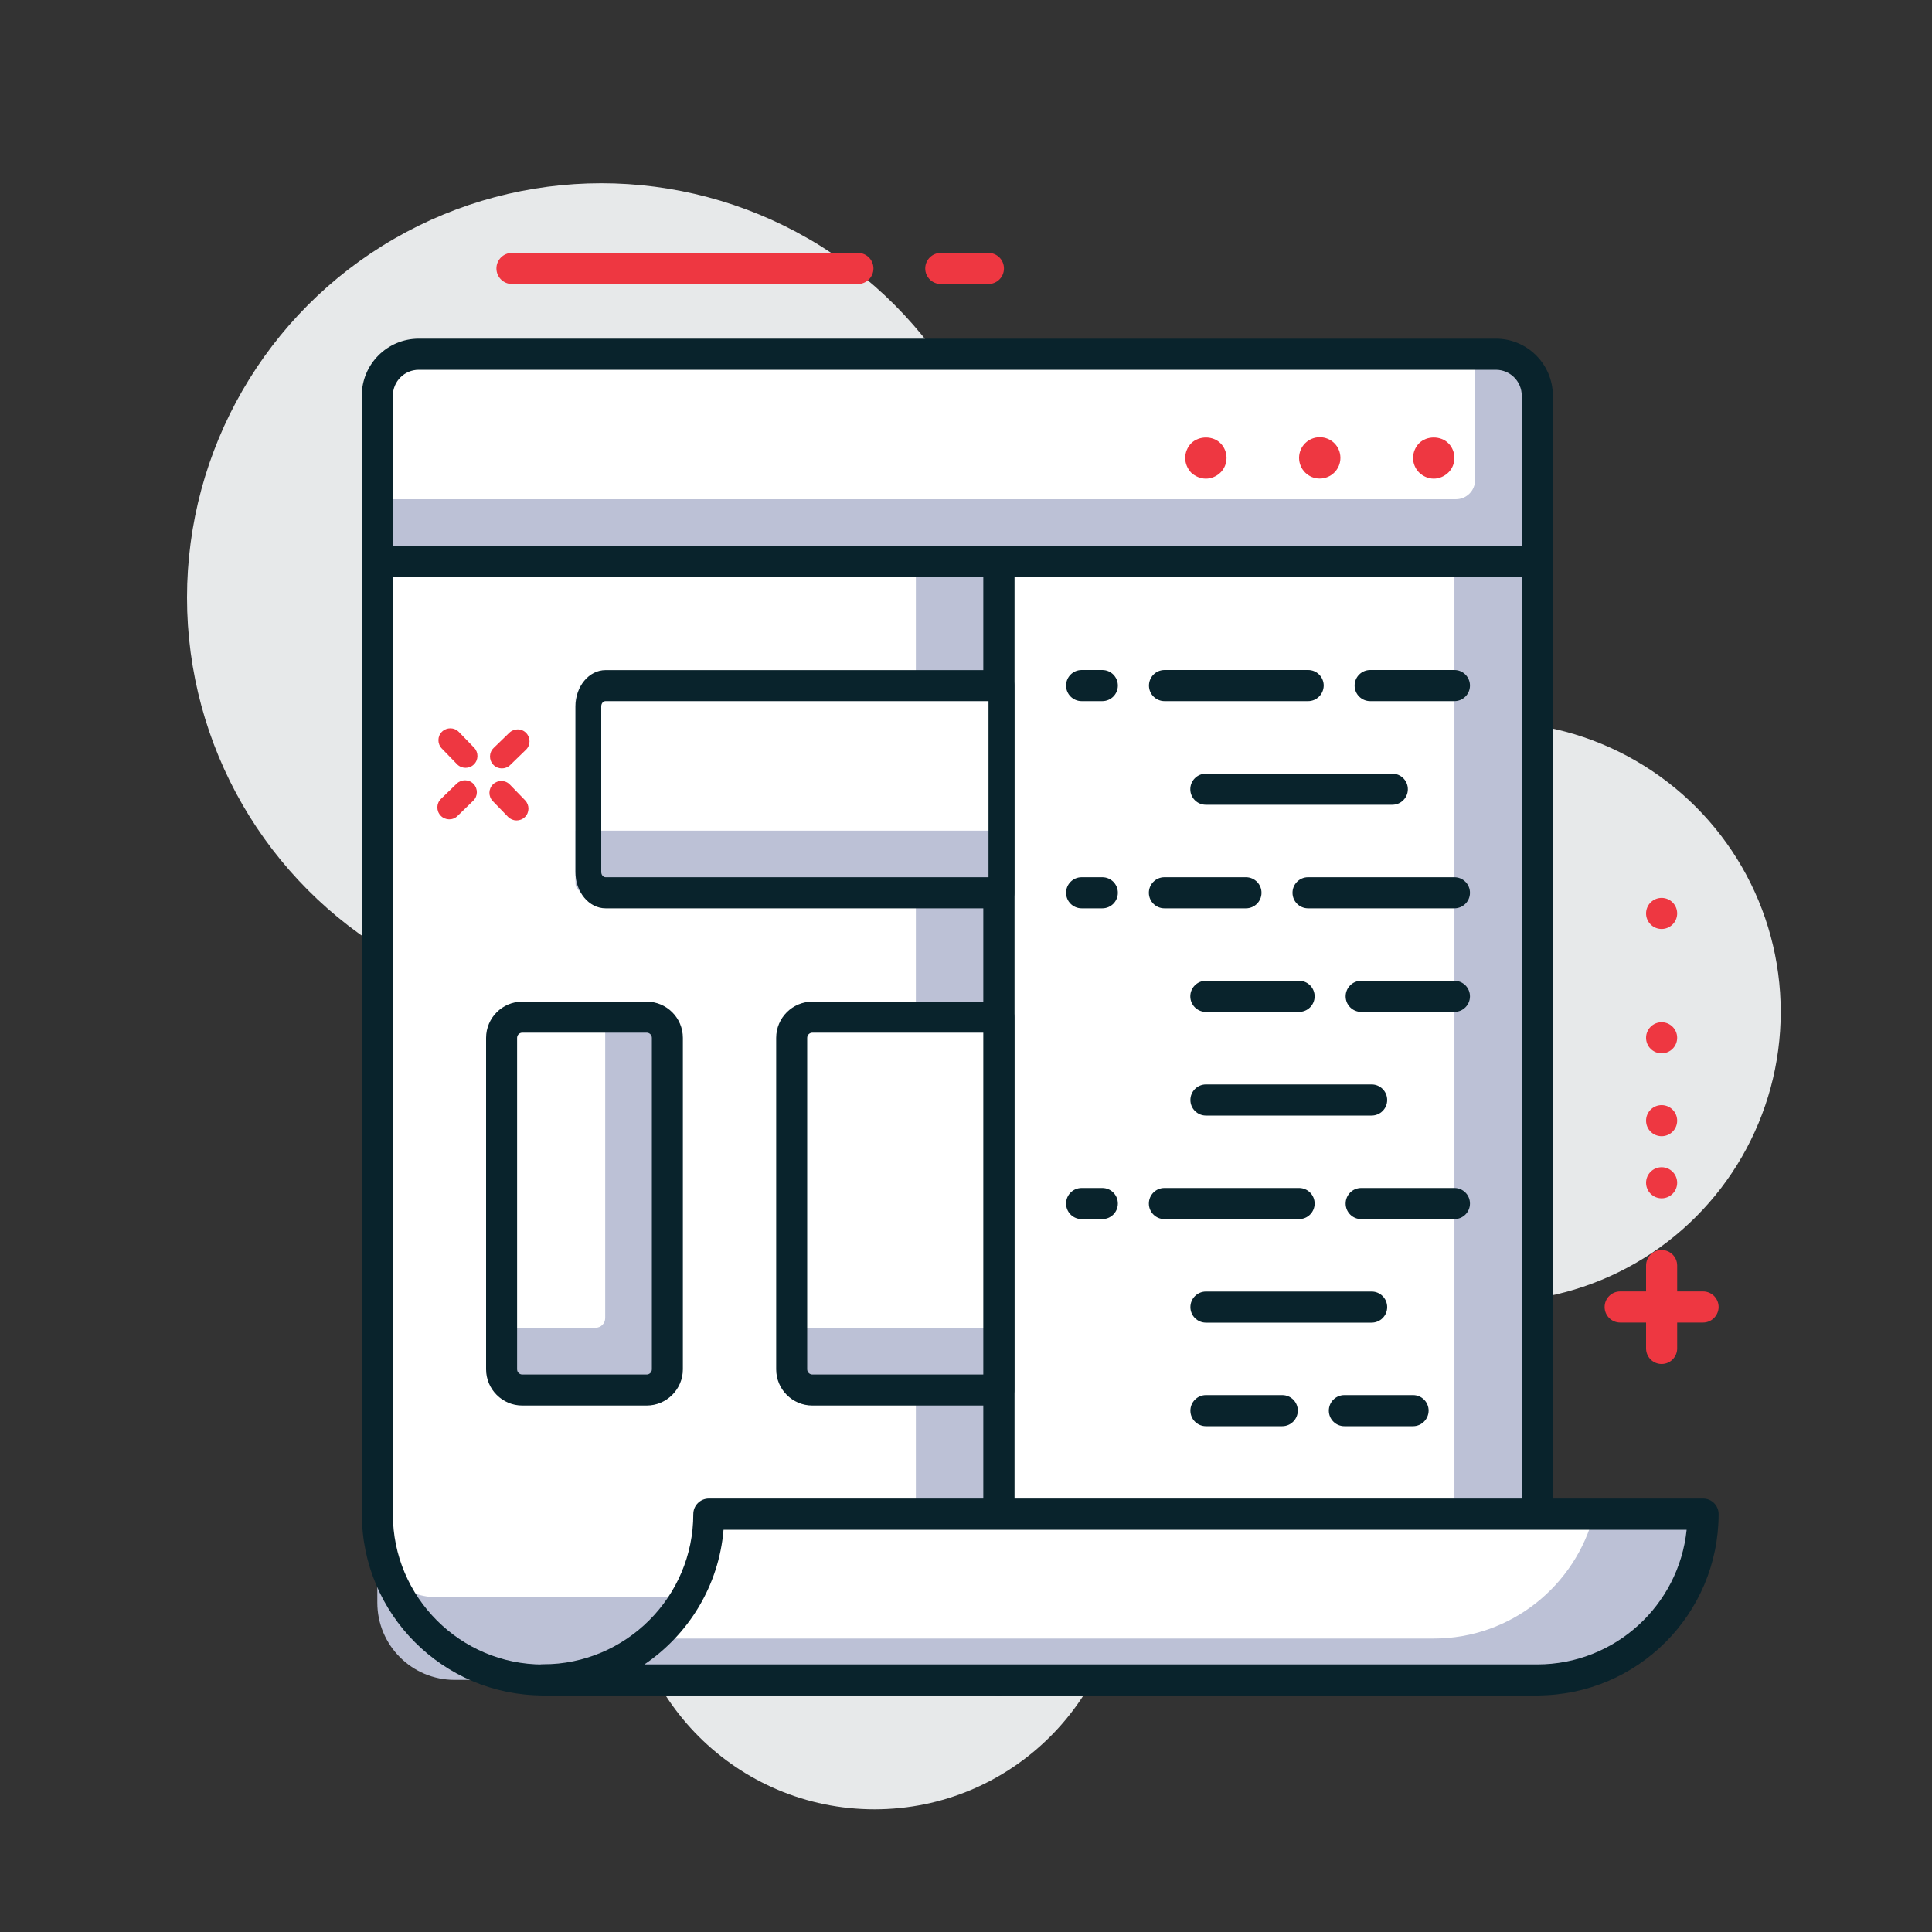
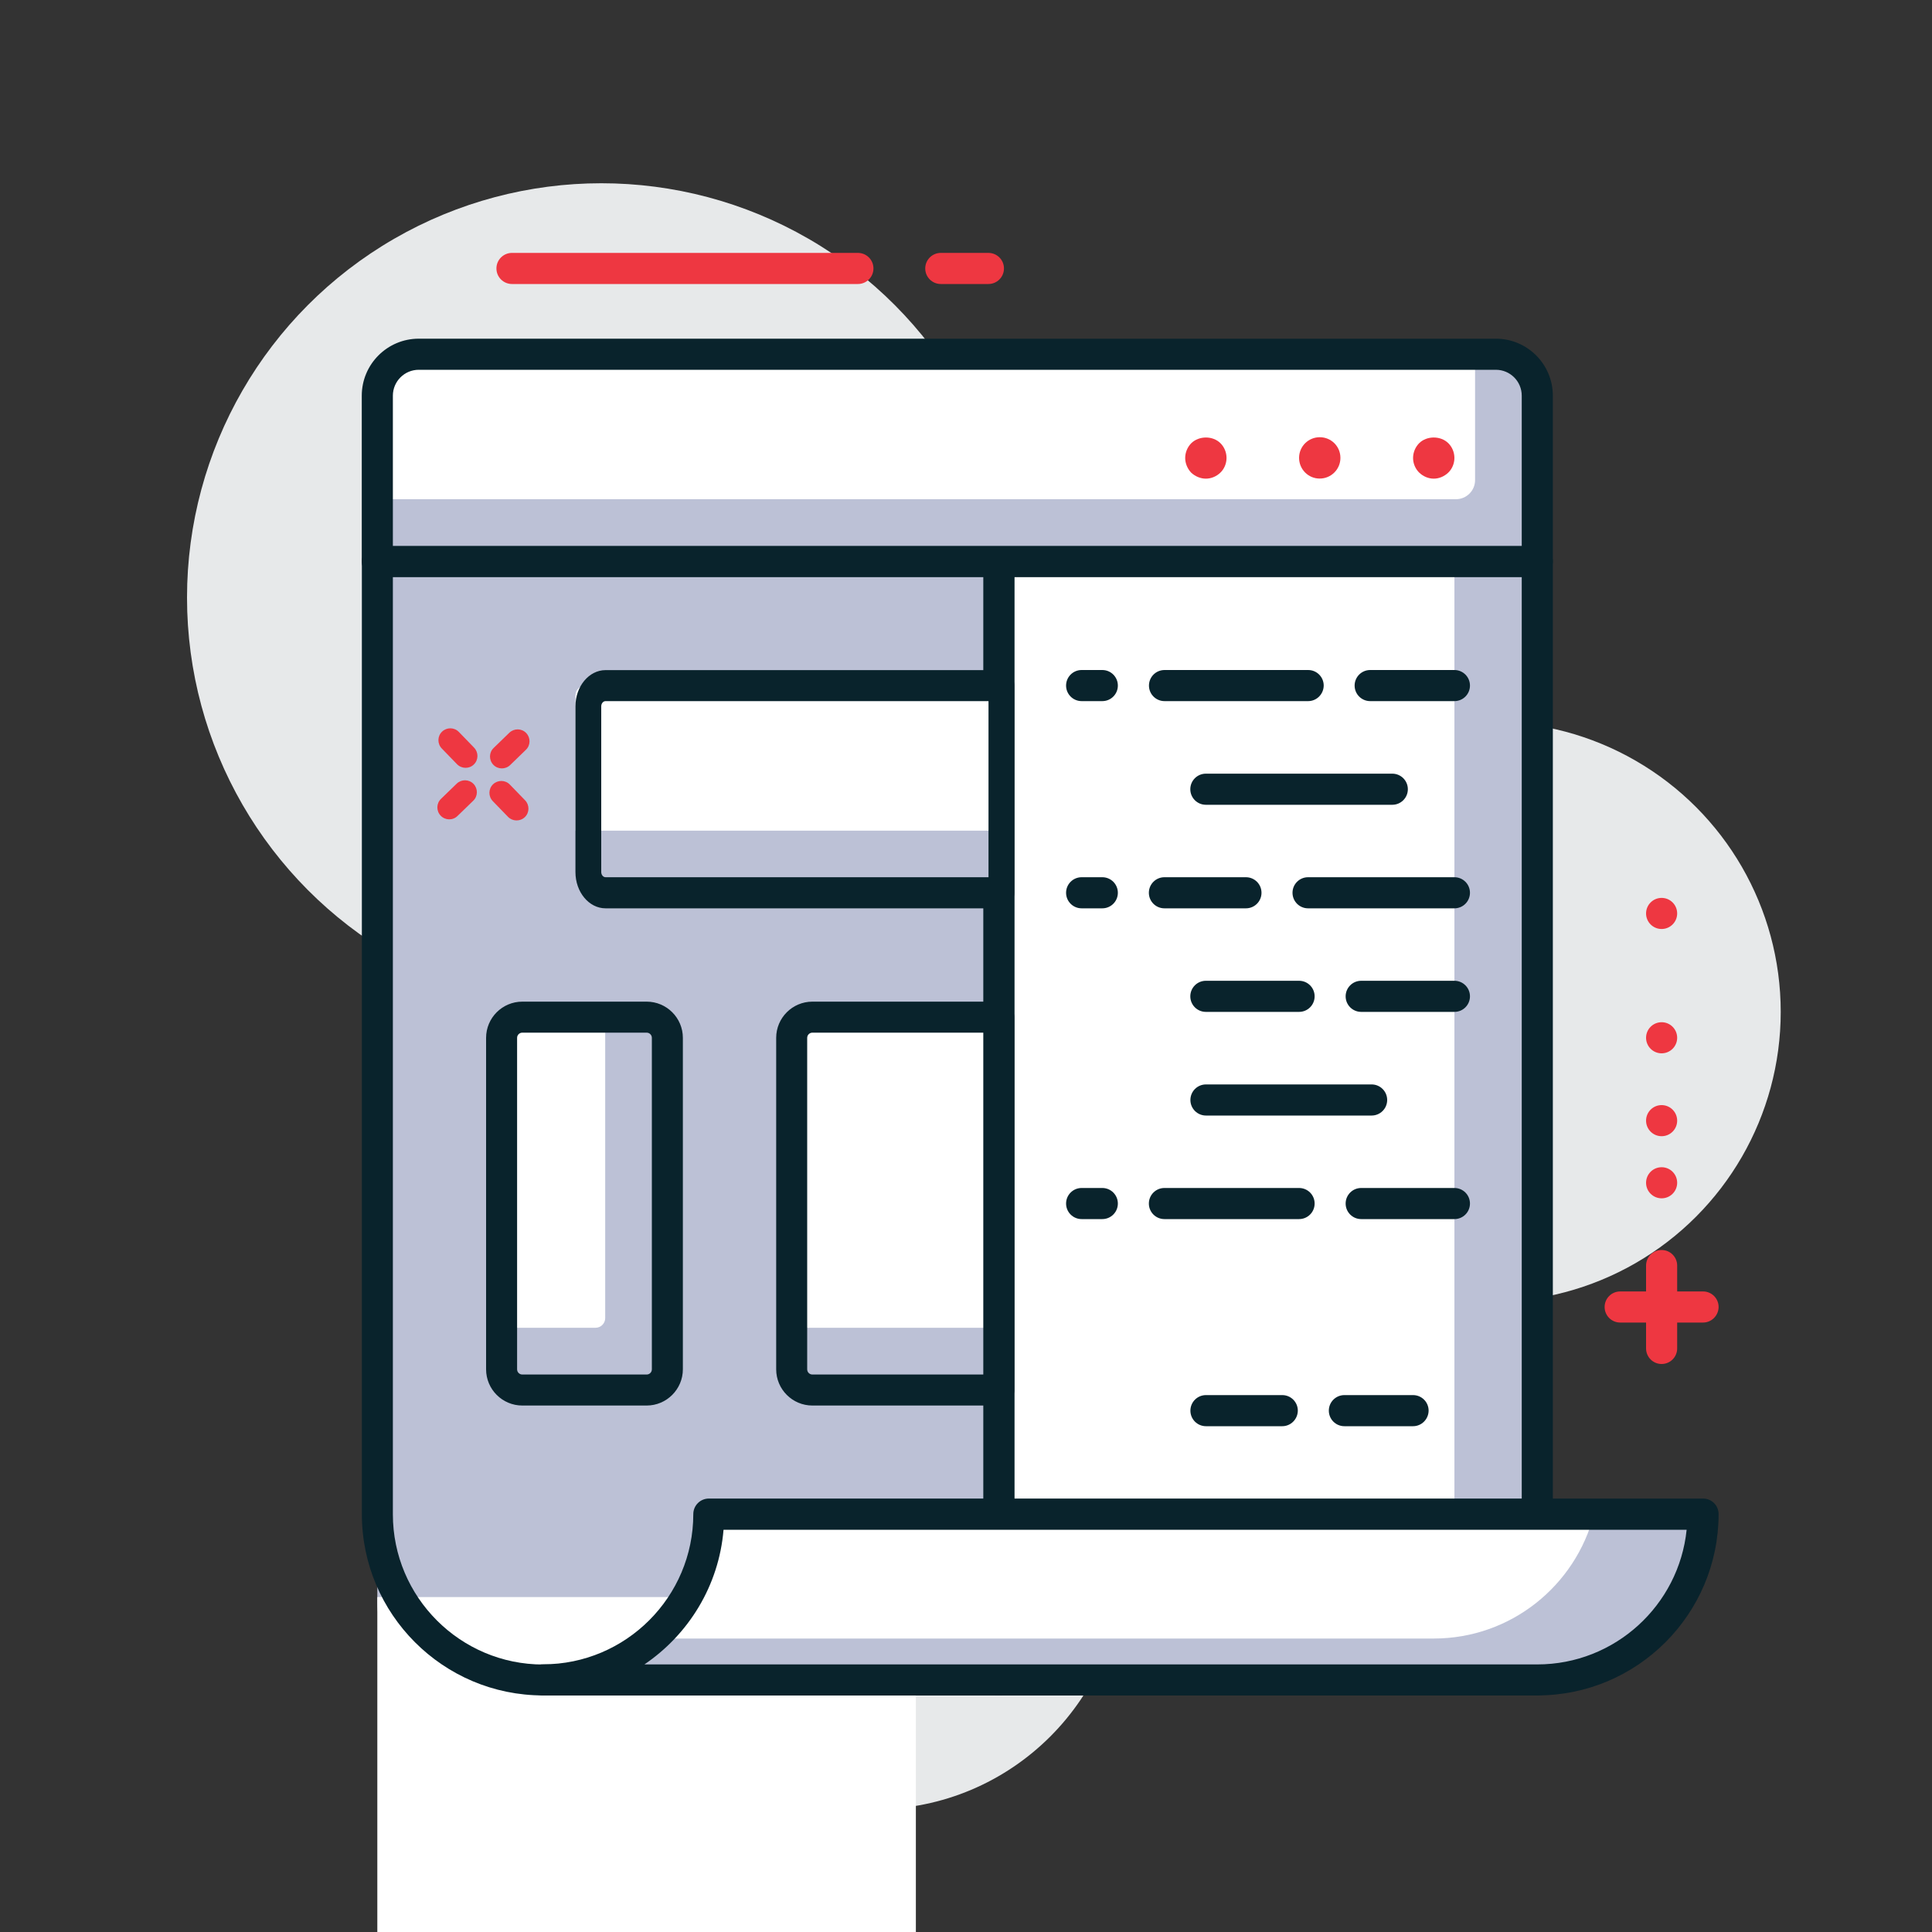
<svg xmlns="http://www.w3.org/2000/svg" version="1.1" id="Layer_1" x="0px" y="0px" viewBox="0 0 200 200" style="enable-background:new 0 0 200 200;" xml:space="preserve">
  <rect x="0" y="0" width="200" height="200" fill="#333333" stroke="none" />
  <style type="text/css">
	.st0{fill:#E7E9EA;}
	.st1{fill:#FFFFFF;}
	.st2{fill:#BCC1D6;}
	.st3{fill:#09232C;}
	.st4{fill:#EE3741;}
	.st5{opacity:0.7;}
</style>
  <g>
    <g>
      <circle class="st0" cx="154.32" cy="104.75" r="30.02" />
    </g>
    <g>
      <circle class="st0" cx="90.53" cy="161.57" r="25.73" />
    </g>
    <g>
      <circle class="st0" cx="62.25" cy="61.86" r="42.89" />
    </g>
    <g>
      <rect x="73.37" y="88.13" transform="matrix(-1.836970e-16 1 -1 -1.836970e-16 247.275 -15.257)" class="st2" width="115.79" height="55.75" />
    </g>
    <g>
      <rect x="69.1" y="92.41" transform="matrix(-1.836970e-16 1 -1 -1.836970e-16 242.972 -10.981)" class="st1" width="115.76" height="47.17" />
    </g>
    <g>
      <path class="st3" d="M159.14,175.51h-55.75c-0.89,0-1.61-0.72-1.61-1.61V58.12c0-0.89,0.72-1.61,1.61-1.61h55.75    c0.89,0,1.61,0.72,1.61,1.61V173.9C160.75,174.79,160.03,175.51,159.14,175.51z M105,172.3h52.53V59.73H105V172.3z" />
    </g>
    <g>
      <path class="st2" d="M103.39,173.9V58.12H39.06V165.9c0,4.42,3.58,8,8,8H103.39z" />
    </g>
    <g>
-       <path class="st1" d="M94.81,165.33V58.12H39.06v101.21c0,3.31,2.69,6,6,6H94.81z" />
+       <path class="st1" d="M94.81,165.33H39.06v101.21c0,3.31,2.69,6,6,6H94.81z" />
    </g>
    <g>
      <path class="st3" d="M103.39,175.51H56.22c-10.35,0-18.76-8.42-18.76-18.76V58.12c0-0.89,0.72-1.61,1.61-1.61h64.33    c0.89,0,1.61,0.72,1.61,1.61V173.9C105,174.79,104.28,175.51,103.39,175.51z M40.67,59.73v97.03c0,8.57,6.97,15.55,15.55,15.55    h45.57V59.73H40.67z" />
    </g>
    <g>
      <path class="st2" d="M159.14,58.12H39.06V38.67c0-1.1,0.9-2,2-2h116.08c1.1,0,2,0.9,2,2V58.12z" />
    </g>
    <g>
      <path class="st1" d="M150.71,51.68H39.06V38.67c0-1.1,0.9-2,2-2h111.64v13.01C152.71,50.79,151.81,51.68,150.71,51.68z" />
    </g>
    <g>
      <path class="st3" d="M159.14,59.73H39.06c-0.89,0-1.61-0.72-1.61-1.61V40.96c0-3.25,2.64-5.9,5.9-5.9h111.5    c3.25,0,5.9,2.64,5.9,5.9v17.15C160.75,59.01,160.03,59.73,159.14,59.73z M40.67,56.51h116.86V40.96c0-1.48-1.2-2.68-2.68-2.68    H43.35c-1.48,0-2.68,1.2-2.68,2.68V56.51z" />
    </g>
    <g>
      <path class="st4" d="M124.83,49.55c-0.56,0-1.11-0.24-1.52-0.62c-0.39-0.41-0.62-0.97-0.62-1.52c0-0.58,0.24-1.13,0.62-1.52    c0.81-0.8,2.25-0.8,3.04,0c0.39,0.39,0.62,0.94,0.62,1.52c0,0.56-0.23,1.12-0.62,1.5C125.95,49.31,125.39,49.55,124.83,49.55z" />
    </g>
    <g>
      <path class="st4" d="M134.48,47.4c0-1.2,0.97-2.14,2.14-2.14l0,0c1.18,0,2.14,0.94,2.14,2.14l0,0c0,1.18-0.96,2.14-2.14,2.14l0,0    C135.44,49.55,134.48,48.58,134.48,47.4z" />
    </g>
    <g>
      <path class="st4" d="M148.42,49.55c-0.56,0-1.11-0.24-1.52-0.64c-0.39-0.39-0.62-0.94-0.62-1.5c0-0.58,0.24-1.13,0.62-1.52    c0.79-0.8,2.25-0.8,3.04,0c0.39,0.39,0.62,0.94,0.62,1.52c0,0.56-0.23,1.12-0.62,1.5C149.53,49.31,148.98,49.55,148.42,49.55z" />
    </g>
    <g>
      <path class="st1" d="M56.22,173.9c9.47,0,17.15-7.68,17.15-17.15H176.3c0,9.47-7.68,17.15-17.15,17.15H56.22z" />
    </g>
    <g>
      <path class="st2" d="M165.01,156.75c-1.91,7.39-8.6,12.87-16.59,12.87H67.54c-3.02,2.66-6.98,4.29-11.32,4.29h102.92    c9.47,0,17.15-7.68,17.15-17.15H165.01z" />
    </g>
    <g>
      <path class="st3" d="M159.14,175.51H56.22c-0.89,0-1.61-0.72-1.61-1.61c0-0.89,0.72-1.61,1.61-1.61c8.57,0,15.55-6.98,15.55-15.55    c0-0.89,0.72-1.61,1.61-1.61H176.3c0.89,0,1.61,0.72,1.61,1.61C177.9,167.1,169.49,175.51,159.14,175.51z M66.71,172.3h92.43    c8.03,0,14.66-6.12,15.46-13.94h-99.7C74.42,164.15,71.28,169.2,66.71,172.3z" />
    </g>
    <g>
      <path class="st2" d="M103.39,92.42V70.98H60.57c-0.55,0-1,0.45-1,1v19.44c0,0.55,0.45,1,1,1H103.39z" />
    </g>
    <g>
      <path class="st1" d="M103.39,85.99V70.98H60.57c-0.55,0-1,0.45-1,1v14.01H103.39z" />
    </g>
    <g>
      <path class="st3" d="M103.66,94.03H62.69c-1.72,0-3.12-1.68-3.12-3.75V73.12c0-2.07,1.4-3.75,3.12-3.75h40.97    c0.74,0,1.34,0.72,1.34,1.61v21.44C105,93.31,104.4,94.03,103.66,94.03z M62.69,72.58c-0.25,0-0.45,0.24-0.45,0.54v17.15    c0,0.3,0.2,0.54,0.45,0.54h39.64V72.58H62.69z" />
    </g>
    <g>
      <path class="st2" d="M103.39,143.89v-38.6H82.95c-0.55,0-1,0.45-1,1v36.6c0,0.55,0.45,1,1,1H103.39z" />
    </g>
    <g>
      <path class="st1" d="M103.39,137.45v-32.16H82.95c-0.55,0-1,0.45-1,1v30.16c0,0.55,0.45,1,1,1H103.39z" />
    </g>
    <g>
      <path class="st3" d="M103.39,145.5H84.1c-2.07,0-3.75-1.68-3.75-3.75v-34.31c0-2.07,1.68-3.75,3.75-3.75h19.29    c0.89,0,1.61,0.72,1.61,1.61v38.6C105,144.78,104.28,145.5,103.39,145.5z M84.1,106.9c-0.3,0-0.54,0.24-0.54,0.54v34.31    c0,0.3,0.24,0.54,0.54,0.54h17.69V106.9H84.1z" />
    </g>
    <g>
      <path class="st2" d="M69.08,142.89v-36.6c0-0.55-0.45-1-1-1H52.93c-0.55,0-1,0.45-1,1v36.6c0,0.55,0.45,1,1,1h15.15    C68.63,143.89,69.08,143.44,69.08,142.89z" />
    </g>
    <g>
      <path class="st1" d="M62.65,136.45v-31.16h-9.72c-0.55,0-1,0.45-1,1v31.16h9.72C62.2,137.45,62.65,137,62.65,136.45z" />
    </g>
    <g>
      <path class="st3" d="M66.94,145.5H54.07c-2.07,0-3.75-1.68-3.75-3.75v-34.31c0-2.07,1.68-3.75,3.75-3.75h12.87    c2.07,0,3.75,1.68,3.75,3.75v34.31C70.69,143.81,69.01,145.5,66.94,145.5z M54.07,106.9c-0.3,0-0.54,0.24-0.54,0.54v34.31    c0,0.3,0.24,0.54,0.54,0.54h12.87c0.3,0,0.54-0.24,0.54-0.54v-34.31c0-0.3-0.24-0.54-0.54-0.54H54.07z" />
    </g>
    <g>
      <path class="st3" d="M150.56,72.58h-8.72c-0.89,0-1.61-0.72-1.61-1.61c0-0.89,0.72-1.61,1.61-1.61h8.72    c0.89,0,1.61,0.72,1.61,1.61C152.17,71.86,151.45,72.58,150.56,72.58z" />
    </g>
    <g>
      <path class="st3" d="M135.42,72.58h-14.87c-0.89,0-1.61-0.72-1.61-1.61c0-0.89,0.72-1.61,1.61-1.61h14.87    c0.89,0,1.61,0.72,1.61,1.61C137.02,71.86,136.3,72.58,135.42,72.58z" />
    </g>
    <g>
      <path class="st3" d="M114.11,72.58h-2.14c-0.89,0-1.61-0.72-1.61-1.61c0-0.89,0.72-1.61,1.61-1.61h2.14    c0.89,0,1.61,0.72,1.61,1.61C115.72,71.86,115,72.58,114.11,72.58z" />
    </g>
    <g>
      <path class="st3" d="M114.11,94.03h-2.14c-0.89,0-1.61-0.72-1.61-1.61c0-0.89,0.72-1.61,1.61-1.61h2.14    c0.89,0,1.61,0.72,1.61,1.61C115.72,93.31,115,94.03,114.11,94.03z" />
    </g>
    <g>
      <path class="st3" d="M114.11,126.2h-2.14c-0.89,0-1.61-0.72-1.61-1.61c0-0.89,0.72-1.61,1.61-1.61h2.14    c0.89,0,1.61,0.72,1.61,1.61C115.72,125.48,115,126.2,114.11,126.2z" />
    </g>
    <g>
      <path class="st3" d="M144.13,83.31h-19.3c-0.89,0-1.61-0.72-1.61-1.61c0-0.89,0.72-1.61,1.61-1.61h19.3    c0.89,0,1.61,0.72,1.61,1.61C145.74,82.59,145.02,83.31,144.13,83.31z" />
    </g>
    <g>
      <path class="st3" d="M150.56,94.03h-15.15c-0.89,0-1.61-0.72-1.61-1.61c0-0.89,0.72-1.61,1.61-1.61h15.15    c0.89,0,1.61,0.72,1.61,1.61C152.17,93.31,151.45,94.03,150.56,94.03z" />
    </g>
    <g>
      <path class="st3" d="M128.98,94.03h-8.44c-0.89,0-1.61-0.72-1.61-1.61c0-0.89,0.72-1.61,1.61-1.61h8.44    c0.89,0,1.61,0.72,1.61,1.61C130.59,93.31,129.87,94.03,128.98,94.03z" />
    </g>
    <g>
      <path class="st3" d="M150.56,104.75h-9.65c-0.89,0-1.61-0.72-1.61-1.61c0-0.89,0.72-1.61,1.61-1.61h9.65    c0.89,0,1.61,0.72,1.61,1.61C152.17,104.03,151.45,104.75,150.56,104.75z" />
    </g>
    <g>
      <path class="st3" d="M134.48,104.75h-9.65c-0.89,0-1.61-0.72-1.61-1.61c0-0.89,0.72-1.61,1.61-1.61h9.65    c0.89,0,1.61,0.72,1.61,1.61C136.09,104.03,135.37,104.75,134.48,104.75z" />
    </g>
    <g>
      <path class="st3" d="M141.99,115.48h-17.15c-0.89,0-1.61-0.72-1.61-1.61c0-0.89,0.72-1.61,1.61-1.61h17.15    c0.89,0,1.61,0.72,1.61,1.61C143.6,114.76,142.88,115.48,141.99,115.48z" />
    </g>
    <g>
      <path class="st3" d="M150.56,126.2h-9.65c-0.89,0-1.61-0.72-1.61-1.61c0-0.89,0.72-1.61,1.61-1.61h9.65    c0.89,0,1.61,0.72,1.61,1.61C152.17,125.48,151.45,126.2,150.56,126.2z" />
    </g>
    <g>
      <path class="st3" d="M134.48,126.2h-13.94c-0.89,0-1.61-0.72-1.61-1.61c0-0.89,0.72-1.61,1.61-1.61h13.94    c0.89,0,1.61,0.72,1.61,1.61C136.09,125.48,135.37,126.2,134.48,126.2z" />
    </g>
    <g>
-       <path class="st3" d="M141.99,136.92h-17.15c-0.89,0-1.61-0.72-1.61-1.61c0-0.89,0.72-1.61,1.61-1.61h17.15    c0.89,0,1.61,0.72,1.61,1.61C143.6,136.2,142.88,136.92,141.99,136.92z" />
-     </g>
+       </g>
    <g>
      <path class="st3" d="M146.28,147.64h-7.11c-0.89,0-1.61-0.72-1.61-1.61c0-0.89,0.72-1.61,1.61-1.61h7.11    c0.89,0,1.61,0.72,1.61,1.61C147.88,146.92,147.16,147.64,146.28,147.64z" />
    </g>
    <g>
      <path class="st3" d="M132.74,147.64h-7.9c-0.89,0-1.61-0.72-1.61-1.61c0-0.89,0.72-1.61,1.61-1.61h7.9c0.89,0,1.61,0.72,1.61,1.61    C134.34,146.92,133.62,147.64,132.74,147.64z" />
    </g>
    <g>
      <path class="st4" d="M176.3,136.91h-8.58c-0.89,0-1.61-0.72-1.61-1.61c0-0.89,0.72-1.61,1.61-1.61h8.58    c0.89,0,1.61,0.72,1.61,1.61C177.9,136.19,177.18,136.91,176.3,136.91z" />
    </g>
    <g>
      <path class="st4" d="M172.01,141.2c-0.89,0-1.61-0.72-1.61-1.61v-8.58c0-0.89,0.72-1.61,1.61-1.61c0.89,0,1.61,0.72,1.61,1.61    v8.58C173.62,140.48,172.9,141.2,172.01,141.2z" />
    </g>
    <g>
      <circle class="st4" cx="172.01" cy="122.44" r="1.61" />
    </g>
    <g>
      <circle class="st4" cx="172.01" cy="116.01" r="1.61" />
    </g>
    <g>
      <circle class="st4" cx="172.01" cy="107.43" r="1.61" />
    </g>
    <g>
      <circle class="st4" cx="172.01" cy="94.56" r="1.61" />
    </g>
    <g>
      <path class="st4" d="M88.81,29.4H53c-0.89,0-1.61-0.72-1.61-1.61c0-0.89,0.72-1.61,1.61-1.61h35.81c0.89,0,1.61,0.72,1.61,1.61    C90.42,28.68,89.7,29.4,88.81,29.4z" />
    </g>
    <g>
      <path class="st4" d="M102.32,29.4h-4.93c-0.89,0-1.61-0.72-1.61-1.61c0-0.89,0.72-1.61,1.61-1.61h4.93c0.89,0,1.61,0.72,1.61,1.61    C103.93,28.68,103.21,29.4,102.32,29.4z" />
    </g>
    <g>
      <path class="st4" d="M52.59,84.56l-1.58-1.63c-0.47-0.49-0.46-1.27,0.03-1.74c0.49-0.47,1.27-0.46,1.74,0.03l1.58,1.63    c0.47,0.49,0.46,1.27-0.03,1.74C53.84,85.06,53.06,85.04,52.59,84.56z" />
    </g>
    <g>
      <path class="st4" d="M47.31,79.11l-1.58-1.63c-0.47-0.49-0.46-1.27,0.03-1.74c0.49-0.47,1.27-0.46,1.74,0.03l1.58,1.63    c0.47,0.49,0.46,1.27-0.03,1.74C48.57,79.61,47.79,79.6,47.31,79.11z" />
    </g>
    <g>
      <path class="st4" d="M45.62,84.44c-0.47-0.49-0.46-1.27,0.03-1.74l1.63-1.58c0.49-0.47,1.27-0.46,1.74,0.03    c0.47,0.49,0.46,1.27-0.03,1.74l-1.63,1.58C46.87,84.95,46.09,84.93,45.62,84.44z" />
    </g>
    <g>
      <path class="st4" d="M51.07,79.17c-0.47-0.49-0.46-1.27,0.03-1.74l1.63-1.58c0.49-0.47,1.27-0.46,1.74,0.03    c0.47,0.49,0.46,1.27-0.03,1.74l-1.63,1.58C52.32,79.67,51.54,79.66,51.07,79.17z" />
    </g>
  </g>
</svg>